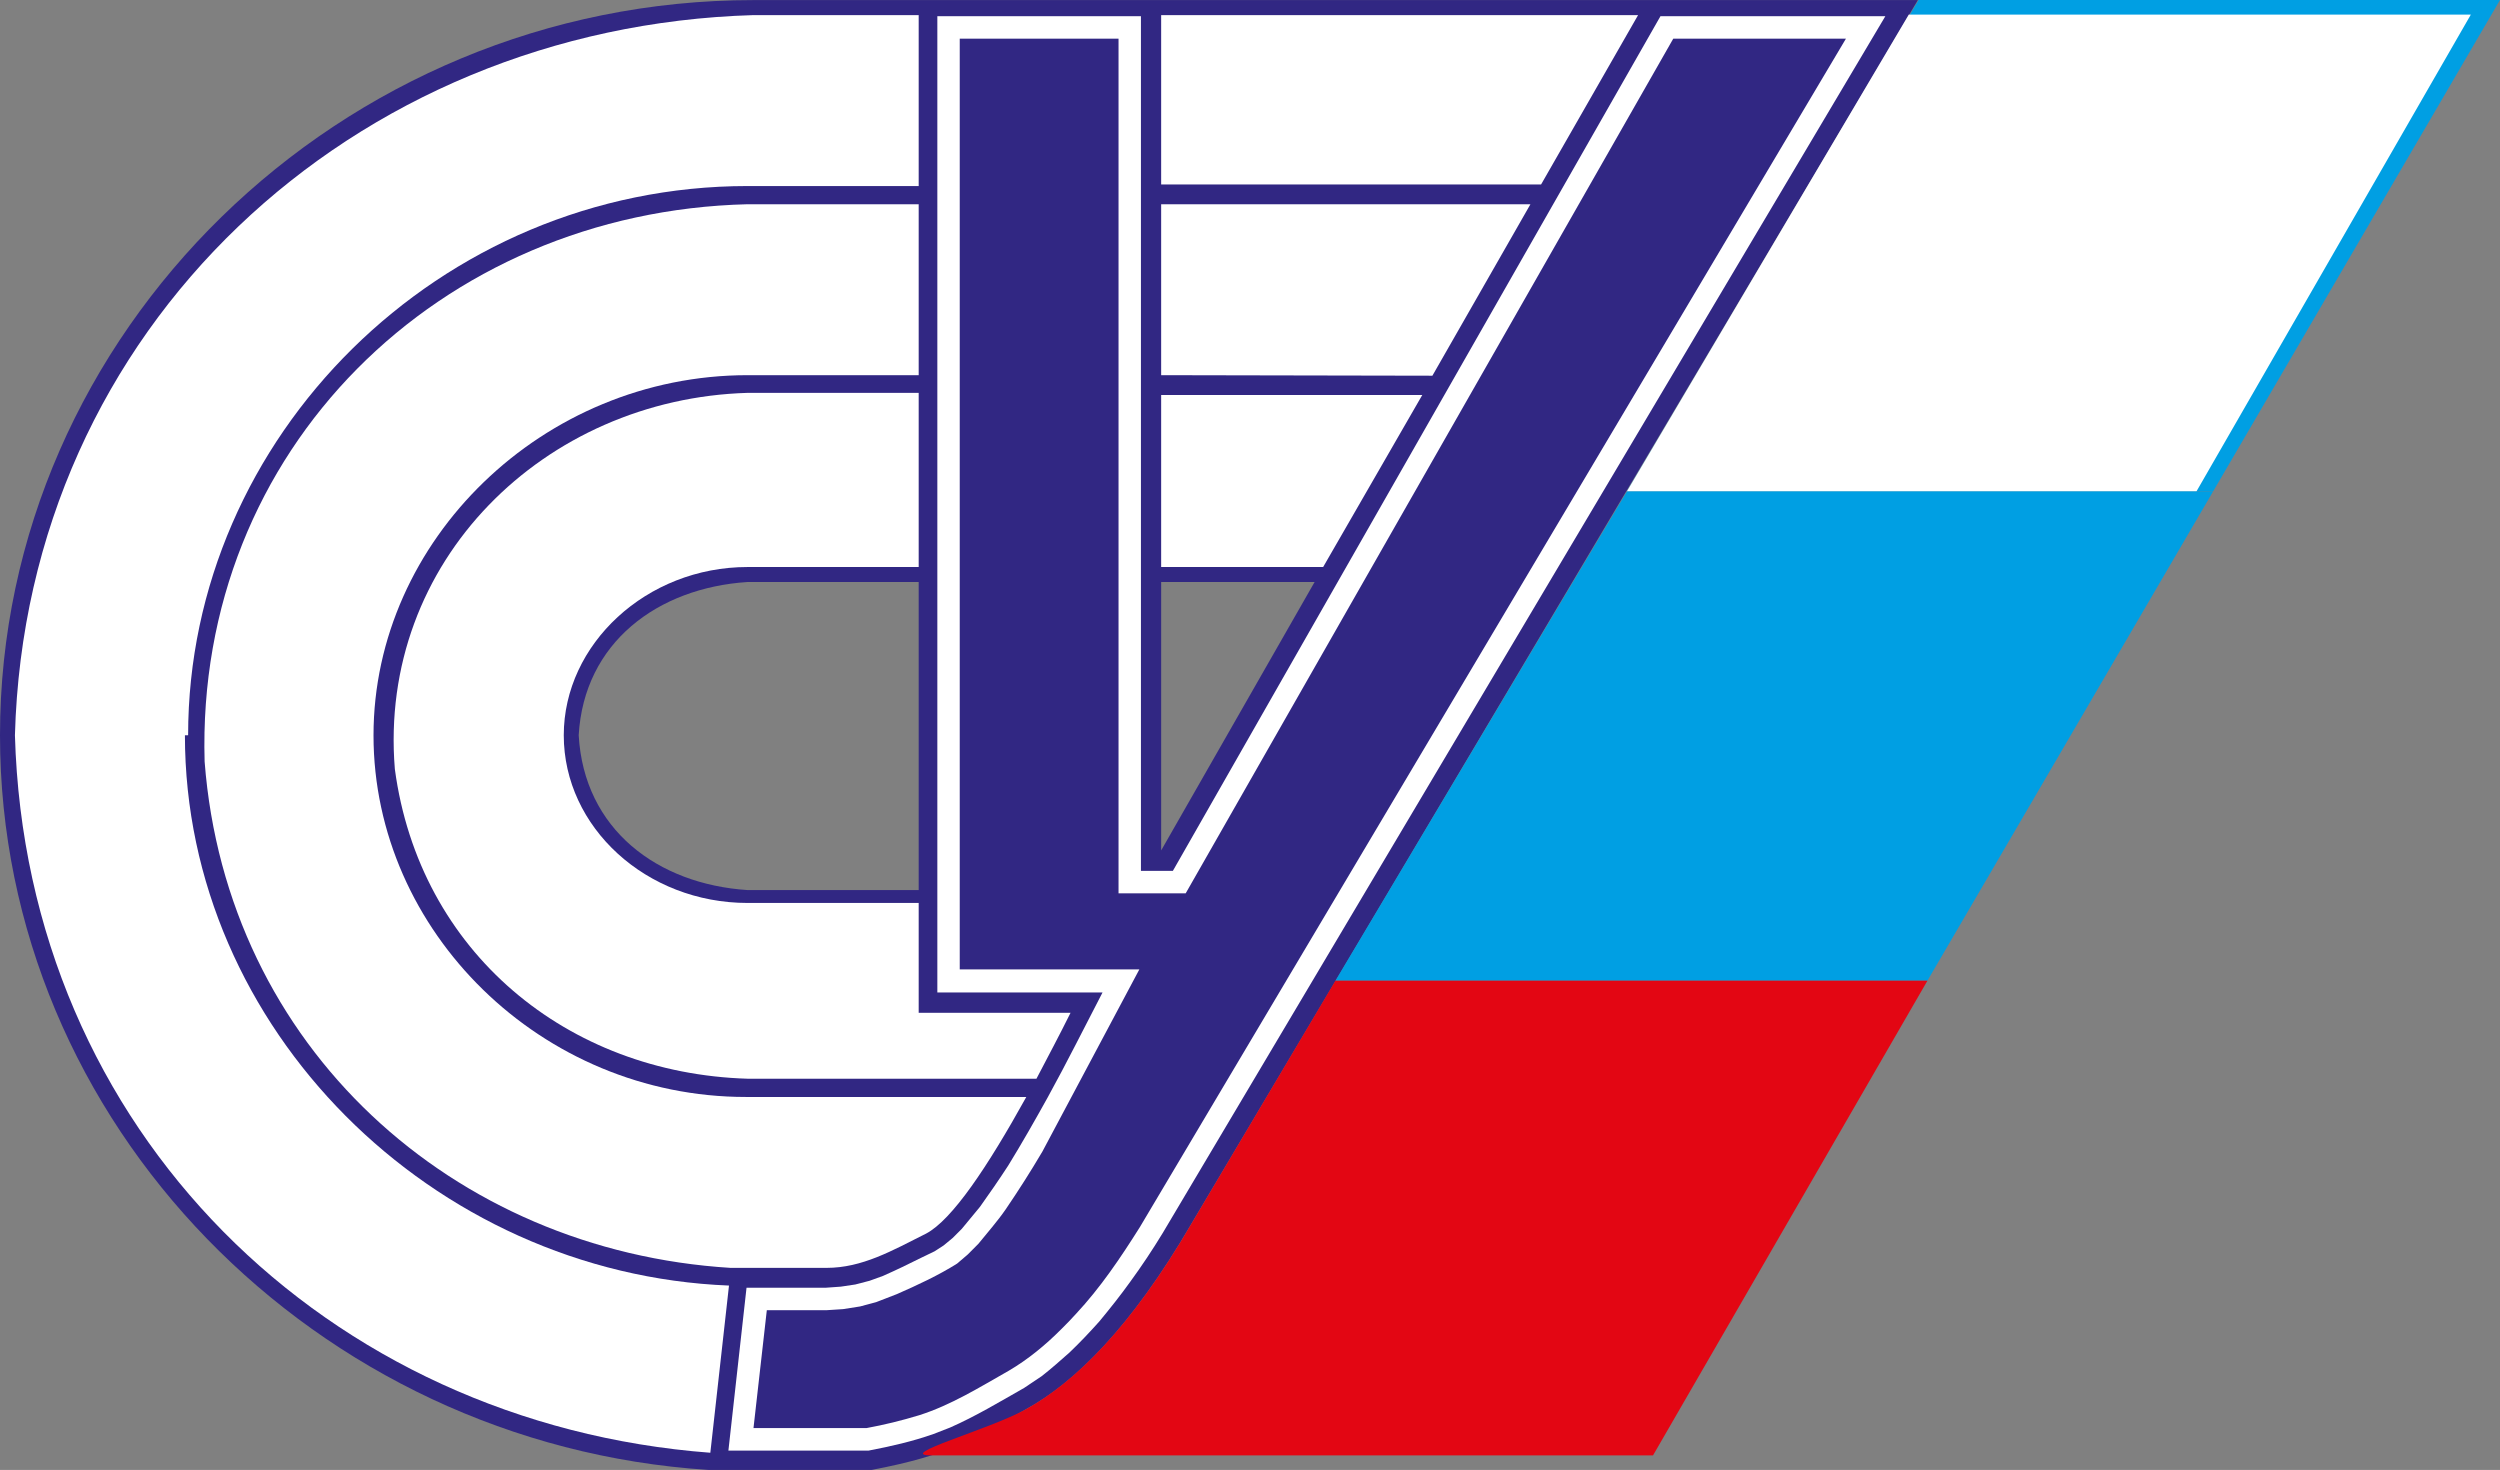
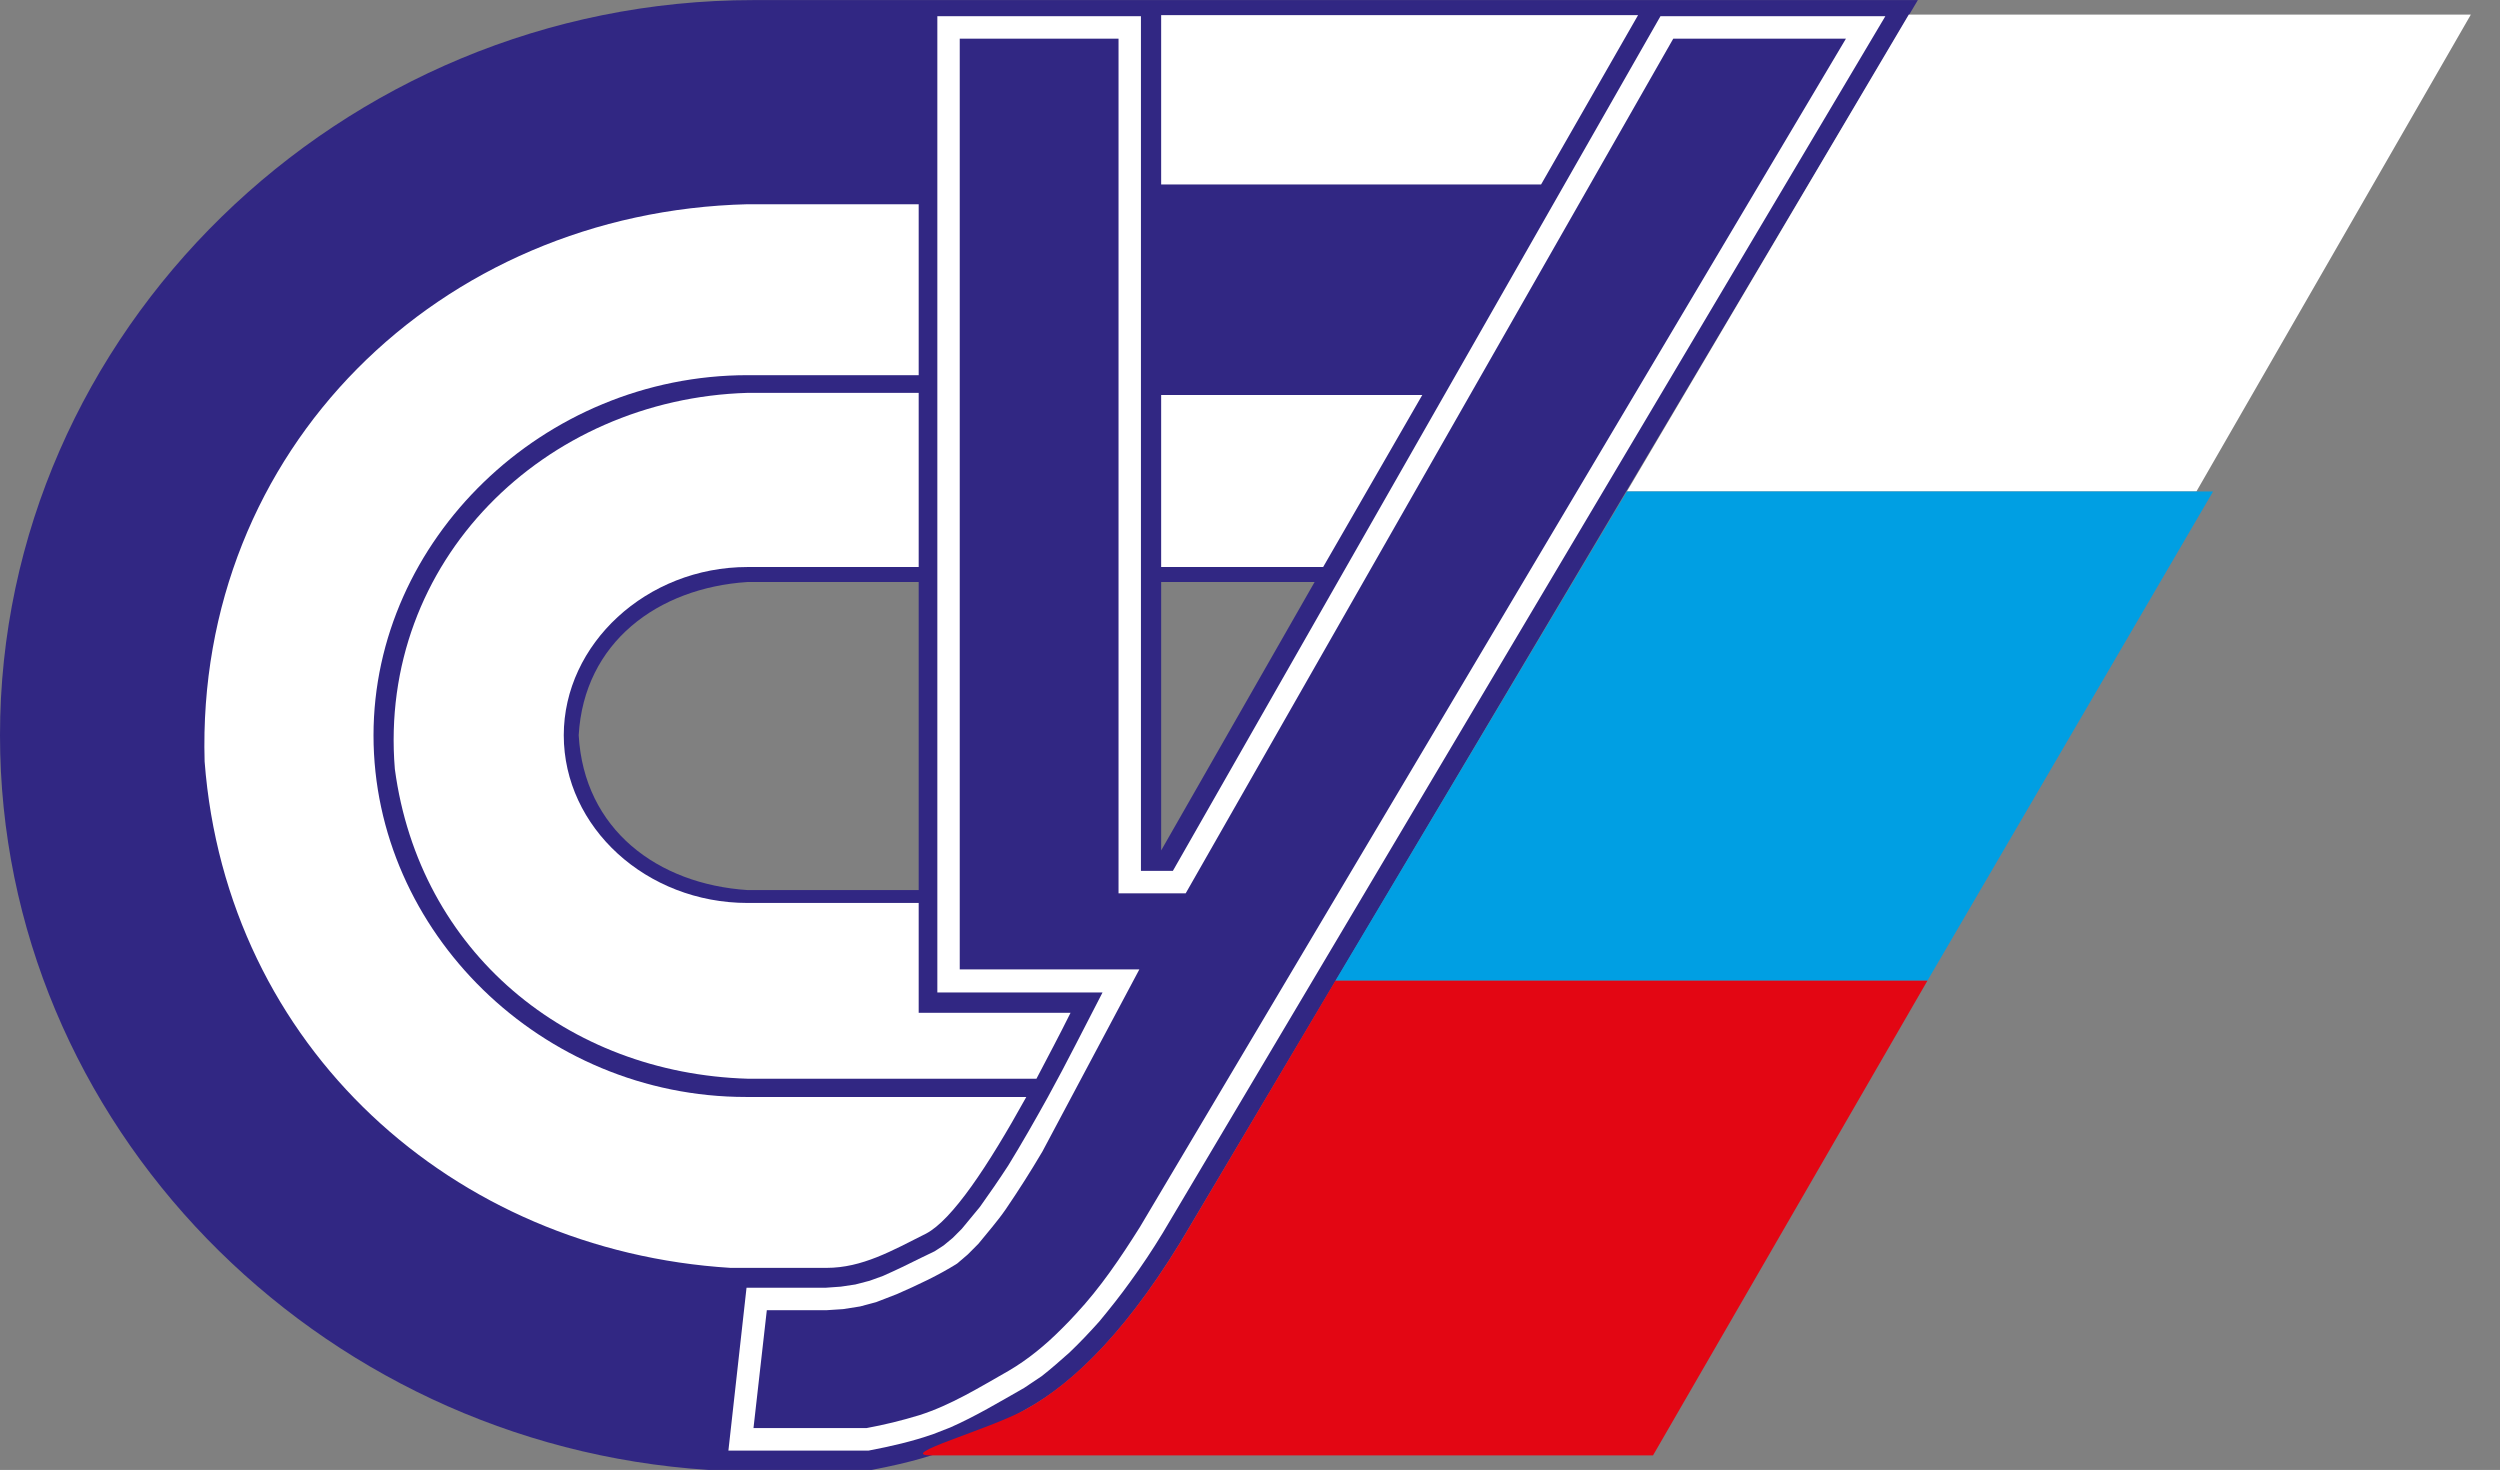
<svg xmlns="http://www.w3.org/2000/svg" width="432" height="254" viewBox="0 0 432 254" fill="none">
  <rect x="0" y="0" width="432" height="254" fill="#808080" stroke="none" />
-   <path fillRule="evenodd" clipRule="evenodd" d="M331.529 0H432L382.42 84.923H281.126L331.529 0Z" fill="#009FE3" />
  <path fillRule="evenodd" clipRule="evenodd" d="M130.203 0.015H158.749H200.649H331.405L205.803 211.589C195.397 229.459 185.636 238.996 177.257 243.536C168.141 248.718 164.272 251.405 150.646 253.999H122.561H122.377C54.604 249.645 0 194.183 0 127.054C0 57.515 58.75 0.015 130.203 0.015ZM227.167 100.568H200.649C200.649 108.53 200.649 118.808 200.649 146.956L227.167 100.568ZM158.749 100.568H129.19C113.63 101.587 100.92 111.031 99.999 127.048C100.92 143.343 113.63 152.787 129.19 153.806H158.749V100.568Z" fill="#312783" />
-   <path fillRule="evenodd" clipRule="evenodd" d="M129.19 32.148H158.749V2.61H130.203C61.047 4.649 4.509 56.497 2.58 127.054C4.514 195.481 56.63 246.032 122.745 251.035L125.97 222.146C74.678 220.108 31.954 177.704 31.954 127.054H32.507C32.507 75.478 75.968 32.148 129.19 32.148Z" fill="white" />
  <path fillRule="evenodd" clipRule="evenodd" d="M129.19 64.83H158.749V35.292H129.19C75.963 36.589 33.792 77.702 35.358 131.589C39.136 180.941 78.266 216.124 126.241 219.089H142.815C148.983 219.089 154.142 216.124 160.033 213.165C164.548 210.762 170.623 201.683 177.344 189.557H128.908C93.55 189.557 64.543 160.946 64.543 127.06C64.549 93.348 93.832 64.83 129.19 64.83Z" fill="white" />
  <path fillRule="evenodd" clipRule="evenodd" d="M129.19 97.98H158.749V67.887H129.19C94.108 68.906 65.286 96.961 68.229 132.886C72.467 164.554 98.064 185.475 129.19 186.402H179.1C181.035 182.701 183.061 178.903 184.991 175.012H158.749V156.031H129.19C111.695 156.031 97.419 142.973 97.419 127.049C97.425 111.31 111.695 97.98 129.19 97.98Z" fill="white" />
  <path fillRule="evenodd" clipRule="evenodd" d="M200.648 31.87H266.303L283.061 2.61H200.648V31.87Z" fill="white" />
-   <path fillRule="evenodd" clipRule="evenodd" d="M200.648 64.83L247.518 64.922L264.46 35.292H200.648C200.648 47.886 200.648 57.146 200.648 64.83Z" fill="white" />
  <path fillRule="evenodd" clipRule="evenodd" d="M200.648 97.98H228.641L245.768 68.258H200.648C200.648 85.108 200.648 91.124 200.648 97.98Z" fill="white" />
  <path fillRule="evenodd" clipRule="evenodd" d="M193.283 154.368H204.887L289.141 6.681H318.977L196.963 212.054C193.646 217.329 190.15 222.517 185.912 227.057C185.083 227.983 184.254 228.817 183.425 229.645C180.66 232.425 177.625 234.921 174.309 236.866C169.241 239.738 164.363 242.79 158.841 244.55C155.8 245.477 152.765 246.218 149.725 246.774H130.203L132.506 226.403H142.82L145.676 226.217L148.625 225.754L151.389 225.013L154.982 223.623C158.575 222.048 162.163 220.381 165.388 218.348L167.23 216.773L169.073 214.92C170.639 212.975 172.298 211.122 173.772 208.991C175.983 205.748 178.102 202.418 180.124 198.991L196.882 167.508H165.843V6.681H193.283V154.368ZM197.147 2.796H161.973V171.497H190.519C187.386 177.513 184.351 183.628 181.034 189.644C178.823 193.628 176.612 197.514 174.222 201.405C172.656 203.814 170.997 206.222 169.344 208.533L166.212 212.326L164.645 213.901L163.079 215.198L161.513 216.217L159.209 217.329C156.998 218.441 154.879 219.46 152.581 220.479L150.278 221.313L147.79 221.961L145.302 222.332L142.722 222.517H129L125.867 250.665H150.082C153.952 249.924 157.632 249.09 161.318 247.793L164.174 246.681C168.596 244.735 172.737 242.24 176.975 239.831L180.016 237.793C181.674 236.496 183.24 235.106 184.807 233.716C186.649 231.956 188.308 230.196 189.961 228.348C191.803 226.125 193.646 223.809 195.299 221.498C197.326 218.719 199.169 215.945 200.914 213.073L325.79 2.796H286.93L202.675 150.483H197.153V2.796H197.147Z" fill="white" />
  <path fillRule="evenodd" clipRule="evenodd" d="M329.838 2.518H426.965L379.543 84.923H281.126L329.838 2.518Z" fill="white" />
  <path fillRule="evenodd" clipRule="evenodd" d="M281.126 84.923H382.421L333.063 169.459H230.761L281.126 84.923Z" fill="#009FE3" />
  <path fillRule="evenodd" clipRule="evenodd" d="M230.761 169.459H333.063L285.641 251.493H160.96C154.516 251.493 170.905 247.052 177.257 243.531C185.636 238.899 195.397 229.455 205.803 211.585L230.761 169.459Z" fill="#E30613" />
</svg>